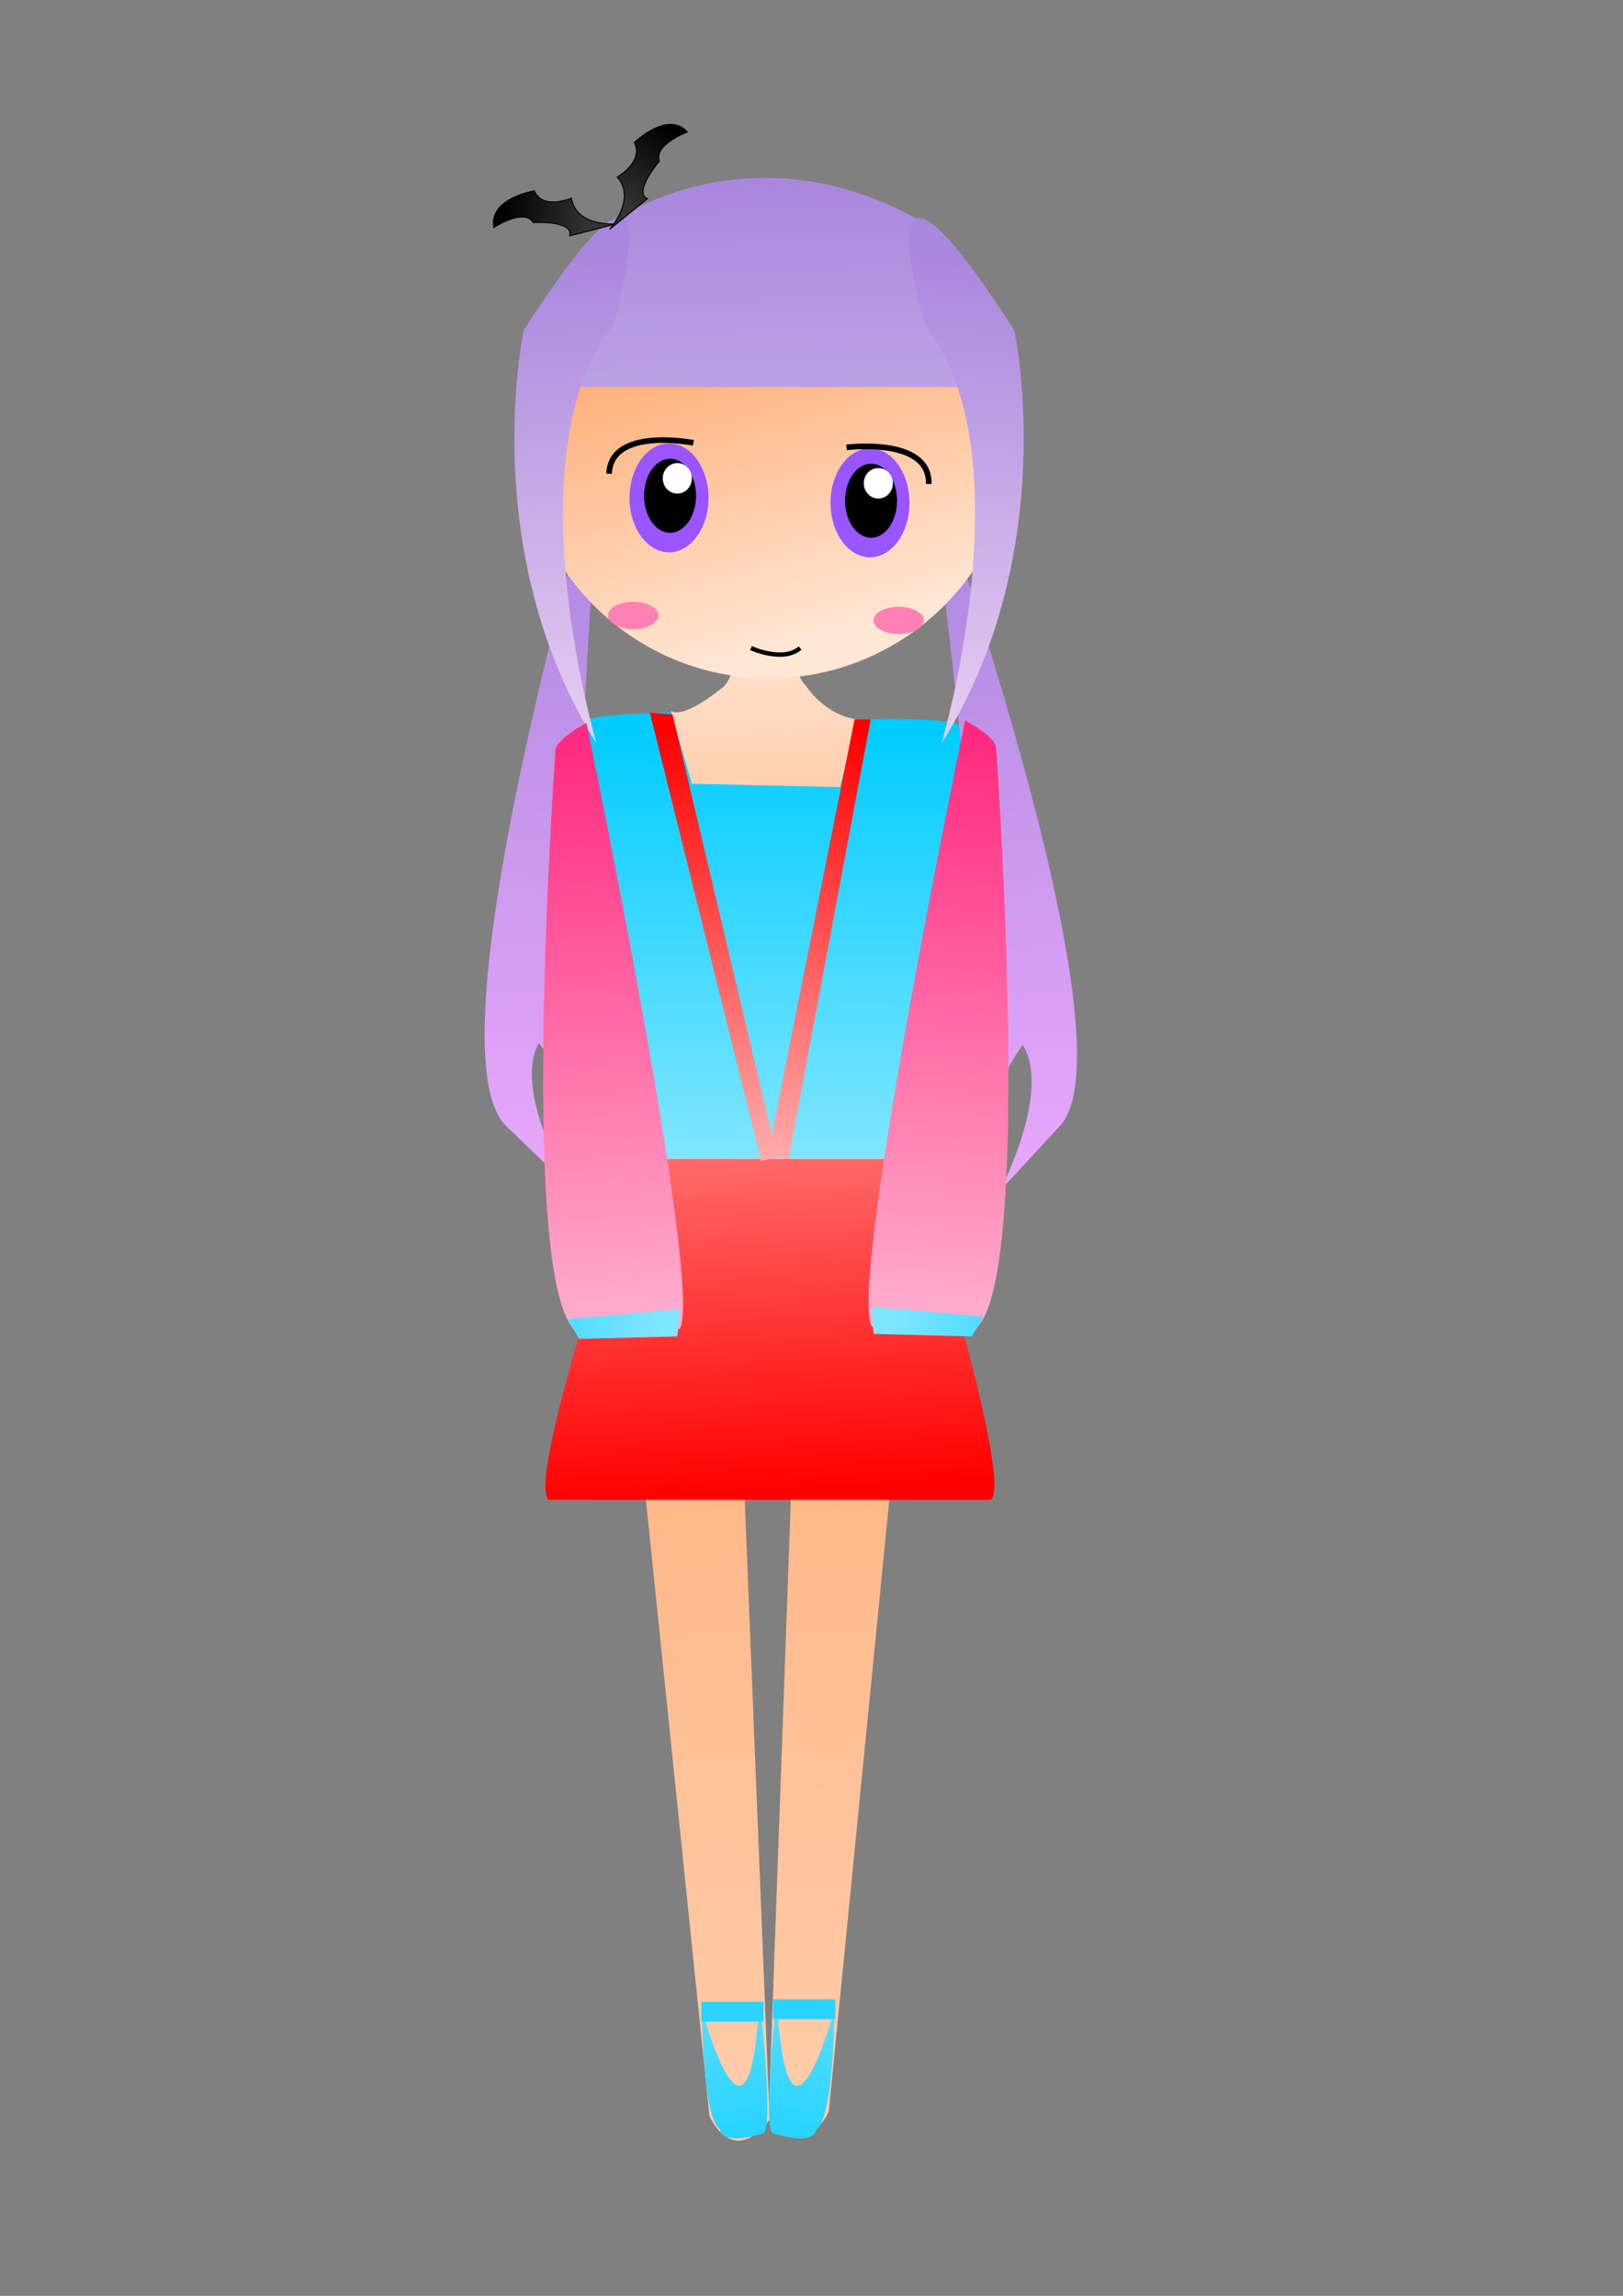
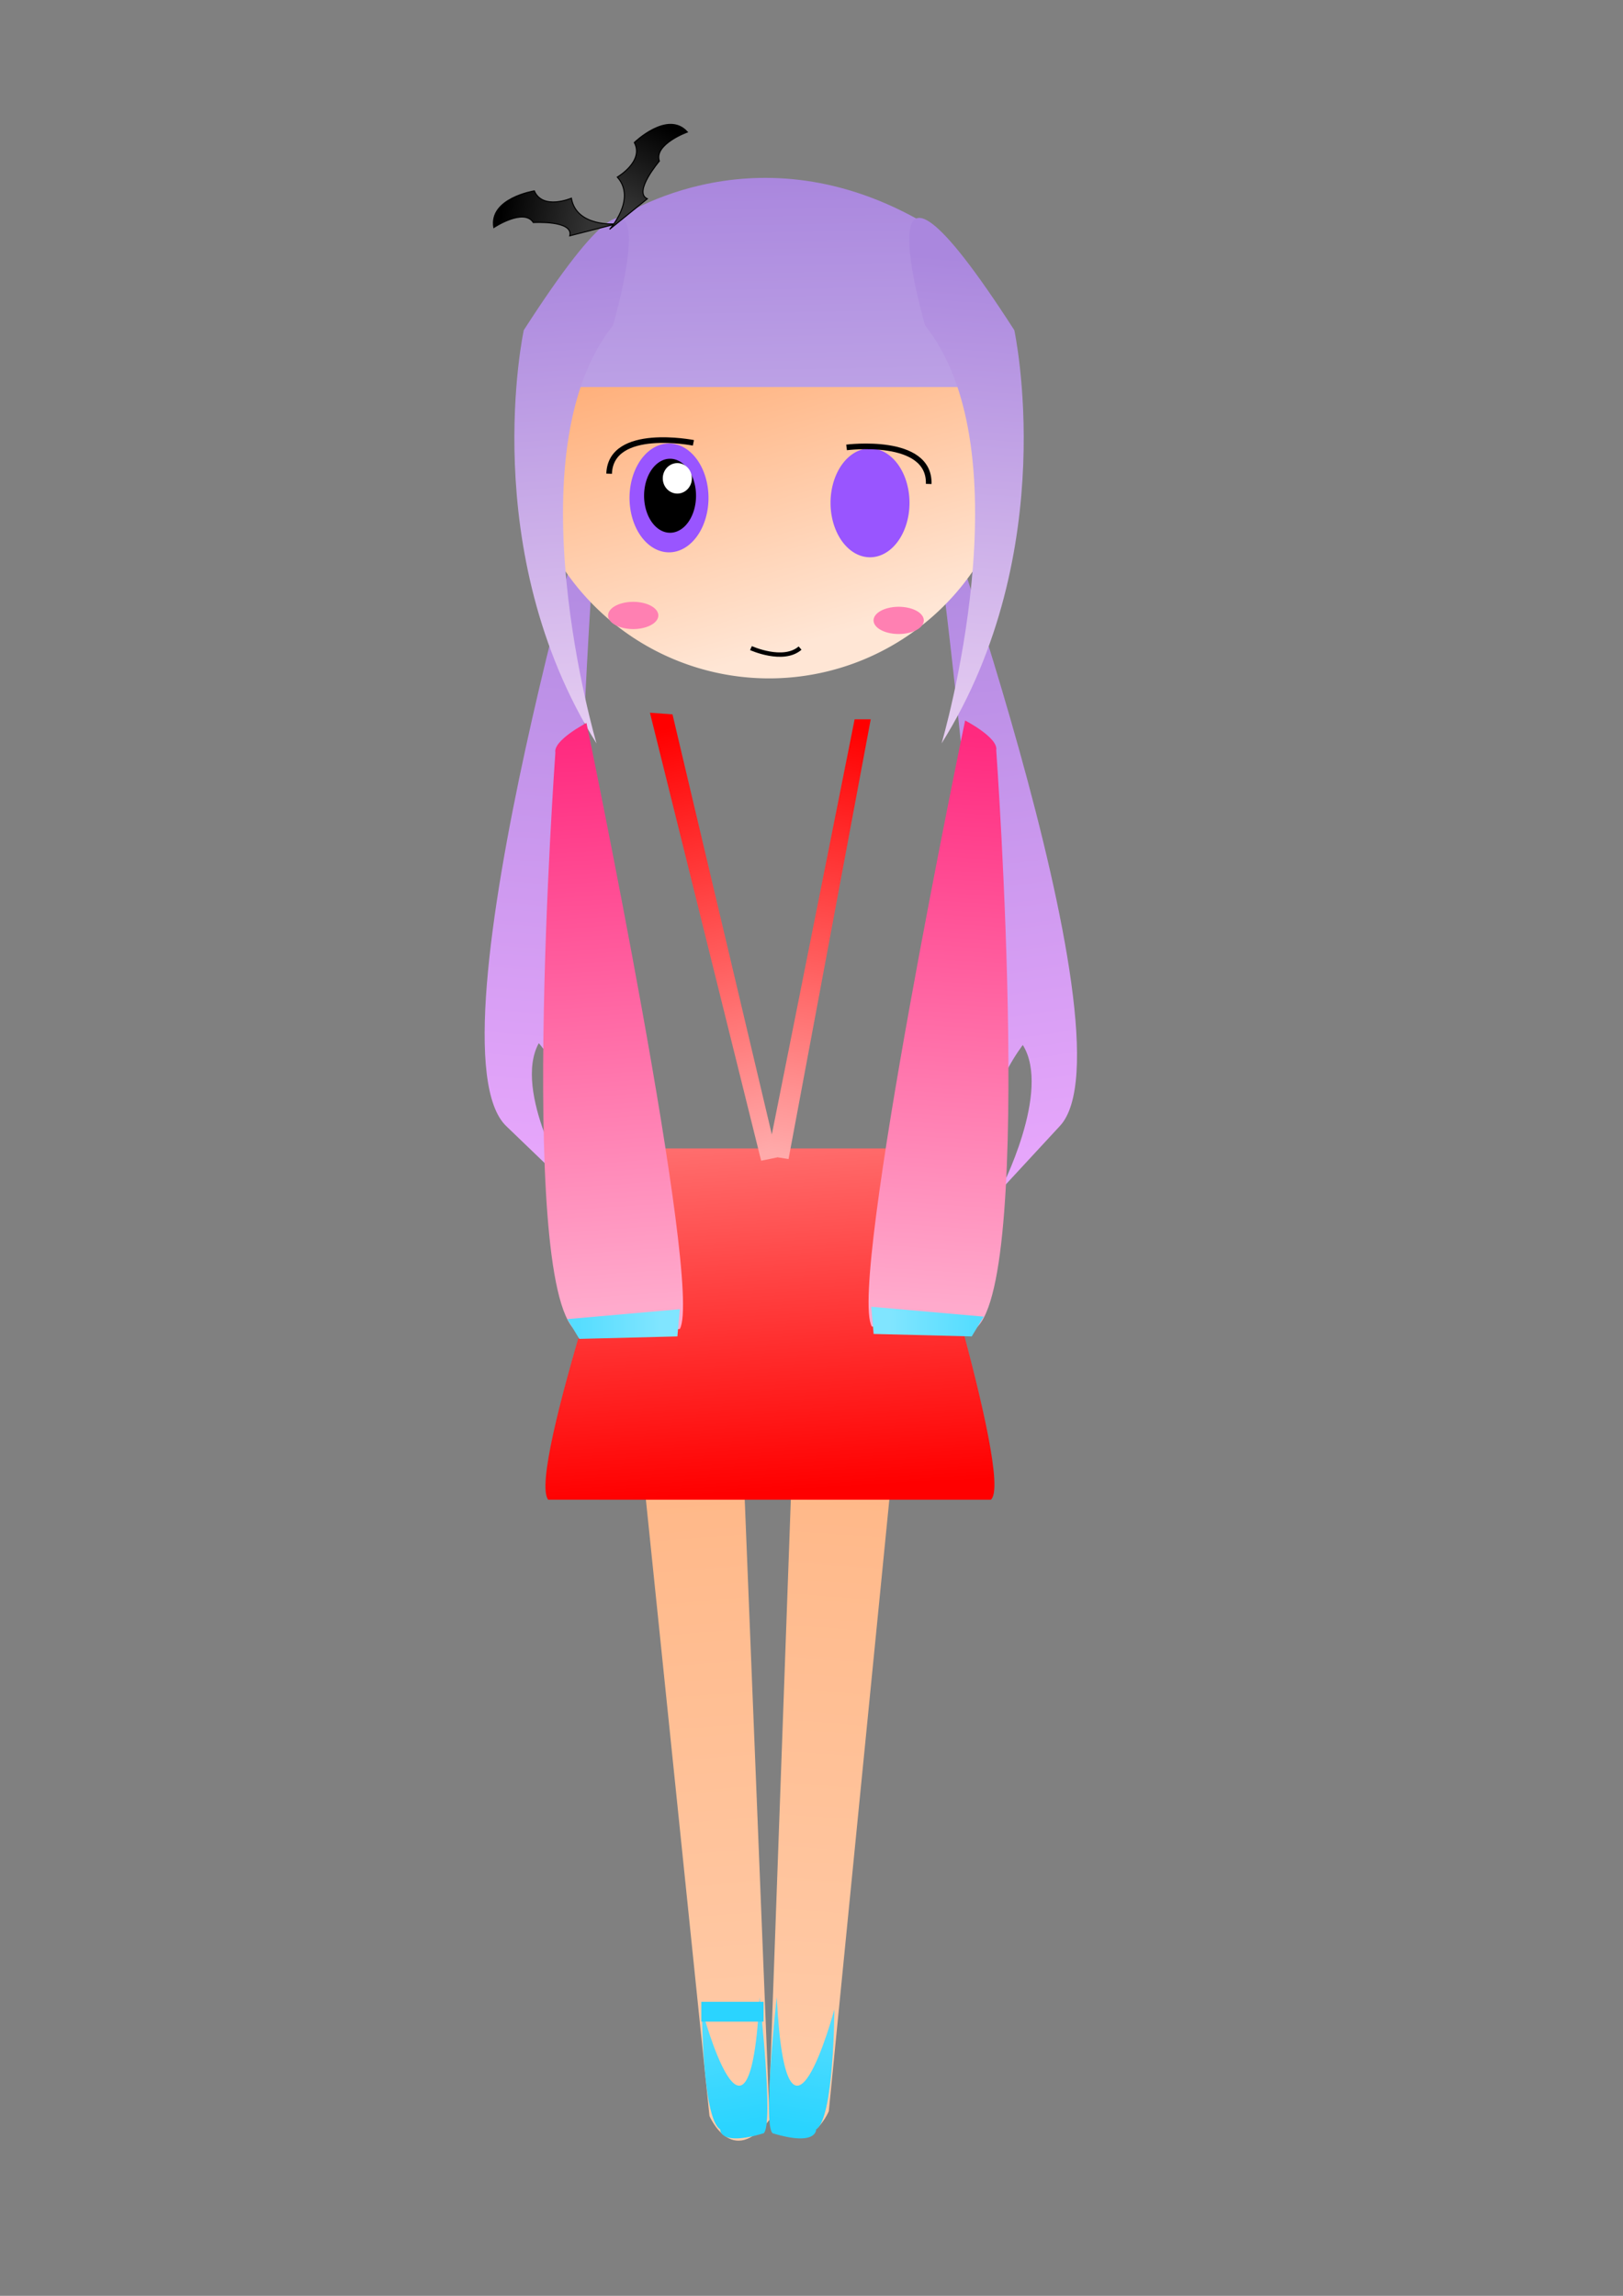
<svg xmlns="http://www.w3.org/2000/svg" xmlns:ns1="http://www.inkscape.org/namespaces/inkscape" xmlns:ns2="http://sodipodi.sourceforge.net/DTD/sodipodi-0.dtd" xmlns:ns3="http://www.openswatchbook.org/uri/2009/osb" xmlns:xlink="http://www.w3.org/1999/xlink" width="744.094" height="1052.362" id="svg2" version="1.1" ns1:version="0.48.4 r9939" ns2:docname="繪圖.svg">
  <rect width="100%" height="100%" fill="#808080" stroke="none" />
  <defs id="defs4">
    <linearGradient id="linearGradient6402" ns1:collect="always">
      <stop id="stop6404" offset="0" style="stop-color:#55ddff;stop-opacity:1" />
      <stop id="stop6406" offset="1" style="stop-color:#2ad4ff;stop-opacity:1" />
    </linearGradient>
    <linearGradient ns1:collect="always" id="linearGradient6097">
      <stop style="stop-color:#ffb380;stop-opacity:1" offset="0" id="stop6099" />
      <stop style="stop-color:#ffccaa;stop-opacity:1" offset="1" id="stop6101" />
    </linearGradient>
    <linearGradient ns1:collect="always" id="linearGradient5859">
      <stop style="stop-color:#55ddff;stop-opacity:1" offset="0" id="stop5861" />
      <stop style="stop-color:#80e5ff;stop-opacity:1" offset="1" id="stop5863" />
    </linearGradient>
    <linearGradient ns1:collect="always" id="linearGradient5714">
      <stop style="stop-color:#ff2a7f;stop-opacity:1" offset="0" id="stop5716" />
      <stop style="stop-color:#ffaacc;stop-opacity:1" offset="1" id="stop5718" />
    </linearGradient>
    <linearGradient id="linearGradient5575" ns3:paint="solid">
      <stop style="stop-color:#000000;stop-opacity:1;" offset="0" id="stop5577" />
    </linearGradient>
    <linearGradient ns1:collect="always" id="linearGradient4226">
      <stop style="stop-color:#2a7fff;stop-opacity:1" offset="0" id="stop4228" />
      <stop style="stop-color:#55ddff;stop-opacity:1" offset="1" id="stop4230" />
    </linearGradient>
    <linearGradient ns1:collect="always" id="linearGradient4141">
      <stop style="stop-color:#ff0000;stop-opacity:1;" offset="0" id="stop4143" />
      <stop style="stop-color:#ff8080;stop-opacity:1" offset="1" id="stop4145" />
    </linearGradient>
    <linearGradient ns1:collect="always" id="linearGradient4066">
      <stop style="stop-color:#ffaaaa;stop-opacity:1;" offset="0" id="stop4068" />
      <stop style="stop-color:#ff0000;stop-opacity:1" offset="1" id="stop4070" />
    </linearGradient>
    <linearGradient ns1:collect="always" id="linearGradient4058">
      <stop style="stop-color:#ff0000;stop-opacity:1" offset="0" id="stop4060" />
      <stop style="stop-color:#ffaaaa;stop-opacity:1" offset="1" id="stop4062" />
    </linearGradient>
    <linearGradient ns1:collect="always" id="linearGradient4028">
      <stop style="stop-color:#00ccff;stop-opacity:1" offset="0" id="stop4030" />
      <stop style="stop-color:#aaeeff;stop-opacity:1" offset="1" id="stop4032" />
    </linearGradient>
    <linearGradient ns1:collect="always" id="linearGradient3240">
      <stop style="stop-color:#ffe6d5;stop-opacity:1" offset="0" id="stop3242" />
      <stop style="stop-color:#ffccaa;stop-opacity:1" offset="1" id="stop3244" />
    </linearGradient>
    <linearGradient ns1:collect="always" id="linearGradient4114">
      <stop style="stop-color:#aa87de;stop-opacity:1" offset="0" id="stop4116" />
      <stop style="stop-color:#eeaaff;stop-opacity:1" offset="1" id="stop4118" />
    </linearGradient>
    <linearGradient ns1:collect="always" id="linearGradient4070">
      <stop style="stop-color:#333333;stop-opacity:1" offset="0" id="stop4072" />
      <stop style="stop-color:#000000;stop-opacity:1" offset="1" id="stop4074" />
    </linearGradient>
    <linearGradient ns1:collect="always" id="linearGradient3909">
      <stop style="stop-color:#aa87de;stop-opacity:1" offset="0" id="stop3911" />
      <stop style="stop-color:#c6afe9;stop-opacity:1" offset="1" id="stop3913" />
    </linearGradient>
    <linearGradient ns1:collect="always" id="linearGradient3899">
      <stop style="stop-color:#8d5fd3;stop-opacity:1" offset="0" id="stop3901" />
      <stop style="stop-color:#f6d5ff;stop-opacity:1" offset="1" id="stop3903" />
    </linearGradient>
    <linearGradient ns1:collect="always" id="linearGradient3885">
      <stop style="stop-color:#aa87de;stop-opacity:1" offset="0" id="stop3887" />
      <stop style="stop-color:#eed7f4;stop-opacity:1" offset="1" id="stop3889" />
    </linearGradient>
    <linearGradient ns1:collect="always" id="linearGradient3875">
      <stop style="stop-color:#ff9955;stop-opacity:1" offset="0" id="stop3877" />
      <stop style="stop-color:#ffe6d5;stop-opacity:1" offset="1" id="stop3879" />
    </linearGradient>
    <linearGradient ns1:collect="always" xlink:href="#linearGradient3875" id="linearGradient3881" x1="286.419" y1="265.683" x2="379.732" y2="598.758" gradientUnits="userSpaceOnUse" />
    <linearGradient ns1:collect="always" xlink:href="#linearGradient3885" id="linearGradient3891" x1="-79.057" y1="268.275" x2="-33.696" y2="692.071" gradientUnits="userSpaceOnUse" gradientTransform="matrix(0.984,0.178,-0.178,0.984,652.061,30.922)" />
    <linearGradient ns1:collect="always" xlink:href="#linearGradient3885" id="linearGradient3895" gradientUnits="userSpaceOnUse" gradientTransform="matrix(-0.984,0.178,0.178,0.984,96.791,30.922)" x1="-79.057" y1="268.275" x2="-33.696" y2="692.071" />
    <linearGradient ns1:collect="always" xlink:href="#linearGradient3899" id="linearGradient3905" x1="-75.169" y1="362.884" x2="-77.761" y2="539.141" gradientUnits="userSpaceOnUse" gradientTransform="translate(445.828,-152.929)" />
    <linearGradient ns1:collect="always" xlink:href="#linearGradient3909" id="linearGradient3915" x1="-114.049" y1="307.155" x2="-110.161" y2="558.581" gradientUnits="userSpaceOnUse" gradientTransform="translate(492.485,-86.833)" />
    <linearGradient ns1:collect="always" xlink:href="#linearGradient3909" id="linearGradient3961" gradientUnits="userSpaceOnUse" gradientTransform="translate(492.485,-86.833)" x1="-114.049" y1="307.155" x2="-110.161" y2="558.581" />
    <linearGradient ns1:collect="always" xlink:href="#linearGradient3885" id="linearGradient3963" gradientUnits="userSpaceOnUse" gradientTransform="matrix(0.984,0.178,-0.178,0.984,652.061,30.922)" x1="-79.057" y1="268.275" x2="-33.696" y2="692.071" />
    <linearGradient ns1:collect="always" xlink:href="#linearGradient3885" id="linearGradient3965" gradientUnits="userSpaceOnUse" gradientTransform="matrix(-0.984,0.178,0.178,0.984,96.791,30.922)" x1="-79.057" y1="268.275" x2="-33.696" y2="692.071" />
    <linearGradient ns1:collect="always" xlink:href="#linearGradient3875" id="linearGradient3967" gradientUnits="userSpaceOnUse" x1="286.419" y1="265.683" x2="379.732" y2="598.758" />
    <linearGradient ns1:collect="always" xlink:href="#linearGradient4070" id="linearGradient4076" x1="216.434" y1="268.275" x2="146.449" y2="259.203" gradientUnits="userSpaceOnUse" gradientTransform="matrix(0.998,0.06,-0.06,0.998,16.061,-13.56)" />
    <linearGradient ns1:collect="always" xlink:href="#linearGradient4070" id="linearGradient4091" gradientUnits="userSpaceOnUse" x1="216.434" y1="268.275" x2="146.449" y2="259.203" gradientTransform="matrix(-0.562,0.827,0.827,0.562,148.012,-76.77)" />
    <linearGradient ns1:collect="always" xlink:href="#linearGradient4114" id="linearGradient4120" x1="149.041" y1="387.508" x2="71.281" y2="978.489" gradientUnits="userSpaceOnUse" gradientTransform="matrix(0.998,-0.058,0.058,0.998,46.724,91.578)" />
    <linearGradient ns1:collect="always" xlink:href="#linearGradient4114" id="linearGradient4124" gradientUnits="userSpaceOnUse" gradientTransform="matrix(-1,0,0,1,647.165,86.833)" x1="149.041" y1="387.508" x2="71.281" y2="978.489" />
    <linearGradient ns1:collect="always" xlink:href="#linearGradient3240" id="linearGradient3246" x1="358.995" y1="425.092" x2="364.18" y2="590.982" gradientUnits="userSpaceOnUse" gradientTransform="translate(7.776,-44.064)" />
    <linearGradient ns1:collect="always" xlink:href="#linearGradient4028" id="linearGradient4034" x1="377.14" y1="476.933" x2="377.14" y2="925.353" gradientUnits="userSpaceOnUse" />
    <linearGradient ns1:collect="always" xlink:href="#linearGradient4058" id="linearGradient4064" x1="283.827" y1="478.229" x2="365.476" y2="810.008" gradientUnits="userSpaceOnUse" />
    <linearGradient ns1:collect="always" xlink:href="#linearGradient4066" id="linearGradient4072" x1="375.844" y1="812.6" x2="439.348" y2="478.229" gradientUnits="userSpaceOnUse" />
    <linearGradient ns1:collect="always" xlink:href="#linearGradient4226" id="linearGradient4232" x1="362.884" y1="1018.666" x2="358.995" y2="1054.954" gradientUnits="userSpaceOnUse" gradientTransform="translate(0,3.888)" />
    <linearGradient ns1:collect="always" xlink:href="#linearGradient6097" id="linearGradient6103" x1="313.635" y1="712.807" x2="320.115" y2="1124.939" gradientUnits="userSpaceOnUse" gradientTransform="matrix(0.998,-0.06,0.06,0.998,-61.041,-63.649)" />
    <linearGradient ns1:collect="always" xlink:href="#linearGradient6097" id="linearGradient6107" gradientUnits="userSpaceOnUse" x1="313.635" y1="712.807" x2="320.115" y2="1124.939" gradientTransform="matrix(-0.998,-0.056,-0.056,0.998,746.66,-67.725)" />
    <linearGradient ns1:collect="always" xlink:href="#linearGradient5859" id="linearGradient6144" gradientUnits="userSpaceOnUse" gradientTransform="matrix(-1,0,0,1,698.551,2.0506793e-8)" x1="242.354" y1="622.086" x2="287.715" y2="620.79" />
    <linearGradient ns1:collect="always" xlink:href="#linearGradient5859" id="linearGradient6147" gradientUnits="userSpaceOnUse" gradientTransform="translate(-1.296,1.296)" x1="242.354" y1="622.086" x2="287.715" y2="620.79" />
    <linearGradient ns1:collect="always" xlink:href="#linearGradient5714" id="linearGradient6150" gradientUnits="userSpaceOnUse" gradientTransform="matrix(-1,0,0,1,713.11,-19.44)" x1="260.499" y1="334.371" x2="279.939" y2="632.454" />
    <linearGradient ns1:collect="always" xlink:href="#linearGradient5714" id="linearGradient6153" gradientUnits="userSpaceOnUse" gradientTransform="translate(-15.552,-18.144)" x1="260.499" y1="334.371" x2="279.939" y2="632.454" />
    <linearGradient ns1:collect="always" xlink:href="#linearGradient4141" id="linearGradient6233" gradientUnits="userSpaceOnUse" x1="375.844" y1="728.359" x2="364.18" y2="515.813" gradientTransform="translate(-15.552,-18.144)" />
    <linearGradient ns1:collect="always" xlink:href="#linearGradient4066" id="linearGradient6260" gradientUnits="userSpaceOnUse" x1="375.844" y1="812.6" x2="439.348" y2="478.229" gradientTransform="matrix(0.674,0,0,0.668,99.049,-8.732)" />
    <linearGradient ns1:collect="always" xlink:href="#linearGradient4058" id="linearGradient6263" gradientUnits="userSpaceOnUse" x1="283.827" y1="478.229" x2="365.476" y2="810.008" gradientTransform="matrix(0.674,0,0,0.668,99.049,-8.732)" />
    <linearGradient ns1:collect="always" xlink:href="#linearGradient3240" id="linearGradient6313" gradientUnits="userSpaceOnUse" gradientTransform="matrix(0.674,0,0,0.668,104.286,-38.181)" x1="358.995" y1="425.092" x2="364.18" y2="590.982" />
    <linearGradient ns1:collect="always" xlink:href="#linearGradient4028" id="linearGradient6316" gradientUnits="userSpaceOnUse" x1="377.14" y1="476.933" x2="377.14" y2="925.353" gradientTransform="matrix(0.674,0,0,0.668,99.049,-8.732)" />
    <linearGradient ns1:collect="always" xlink:href="#linearGradient4114" id="linearGradient6328" gradientUnits="userSpaceOnUse" gradientTransform="matrix(0.672,-0.039,0.039,0.667,133.137,-69.655)" x1="149.041" y1="387.508" x2="71.281" y2="978.489" />
    <linearGradient ns1:collect="always" xlink:href="#linearGradient4114" id="linearGradient6331" gradientUnits="userSpaceOnUse" gradientTransform="matrix(-0.674,0,0,0.668,537.545,-72.827)" x1="149.041" y1="387.508" x2="71.281" y2="978.489" />
    <linearGradient ns1:collect="always" xlink:href="#linearGradient4070" id="linearGradient6346" gradientUnits="userSpaceOnUse" gradientTransform="matrix(-0.379,0.553,0.557,0.376,201.356,-182.165)" x1="216.434" y1="268.275" x2="146.449" y2="259.203" />
    <linearGradient ns1:collect="always" xlink:href="#linearGradient4070" id="linearGradient6349" gradientUnits="userSpaceOnUse" gradientTransform="matrix(0.672,0.04,-0.041,0.667,112.485,-139.921)" x1="216.434" y1="268.275" x2="146.449" y2="259.203" />
    <linearGradient ns1:collect="always" xlink:href="#linearGradient3875" id="linearGradient6357" gradientUnits="userSpaceOnUse" x1="286.419" y1="265.683" x2="379.732" y2="598.758" />
    <linearGradient ns1:collect="always" xlink:href="#linearGradient3885" id="linearGradient6377" gradientUnits="userSpaceOnUse" gradientTransform="matrix(-0.663,0.119,0.12,0.658,158.129,-102.397)" x1="-79.057" y1="268.275" x2="-33.696" y2="692.071" />
    <linearGradient ns1:collect="always" xlink:href="#linearGradient3885" id="linearGradient6380" gradientUnits="userSpaceOnUse" gradientTransform="matrix(0.663,0.119,-0.12,0.658,532.114,-102.397)" x1="-79.057" y1="268.275" x2="-33.696" y2="692.071" />
    <linearGradient ns1:collect="always" xlink:href="#linearGradient3909" id="linearGradient6383" gradientUnits="userSpaceOnUse" gradientTransform="matrix(0.674,0,0,0.668,424.636,-181.095)" x1="-114.049" y1="307.155" x2="-110.161" y2="558.581" />
    <linearGradient ns1:collect="always" xlink:href="#linearGradient6402" id="linearGradient6400" x1="326.595" y1="996.634" x2="330.483" y2="1054.954" gradientUnits="userSpaceOnUse" gradientTransform="matrix(0.899,-0.071,0.064,0.997,-31.773,13.987)" />
    <linearGradient ns1:collect="always" xlink:href="#linearGradient6402" id="linearGradient6431" gradientUnits="userSpaceOnUse" gradientTransform="matrix(-0.899,-0.071,-0.064,0.997,721.061,13.987)" x1="326.595" y1="996.634" x2="330.483" y2="1054.954" />
    <linearGradient ns1:collect="always" xlink:href="#linearGradient6402" id="linearGradient6480" gradientUnits="userSpaceOnUse" gradientTransform="matrix(-0.761,-0.062,-0.054,0.873,670.814,73.766)" x1="326.595" y1="996.634" x2="330.483" y2="1054.954" />
    <linearGradient ns1:collect="always" xlink:href="#linearGradient6402" id="linearGradient6483" gradientUnits="userSpaceOnUse" gradientTransform="matrix(0.761,-0.062,0.054,0.873,33.541,73.766)" x1="326.595" y1="996.634" x2="330.483" y2="1054.954" />
    <linearGradient ns1:collect="always" xlink:href="#linearGradient5859" id="linearGradient6486" gradientUnits="userSpaceOnUse" gradientTransform="matrix(-0.846,0,0,0.875,651.759,61.529)" x1="242.354" y1="622.086" x2="287.715" y2="620.79" />
    <linearGradient ns1:collect="always" xlink:href="#linearGradient5859" id="linearGradient6489" gradientUnits="userSpaceOnUse" gradientTransform="matrix(0.846,0,0,0.875,59.34,62.662)" x1="242.354" y1="622.086" x2="287.715" y2="620.79" />
    <linearGradient ns1:collect="always" xlink:href="#linearGradient5714" id="linearGradient6492" gradientUnits="userSpaceOnUse" gradientTransform="matrix(-0.846,0,0,0.875,664.083,44.52)" x1="260.499" y1="334.371" x2="279.939" y2="632.454" />
    <linearGradient ns1:collect="always" xlink:href="#linearGradient5714" id="linearGradient6495" gradientUnits="userSpaceOnUse" gradientTransform="matrix(0.846,0,0,0.875,47.272,45.654)" x1="260.499" y1="334.371" x2="279.939" y2="632.454" />
    <linearGradient ns1:collect="always" xlink:href="#linearGradient4066" id="linearGradient6511" gradientUnits="userSpaceOnUse" gradientTransform="matrix(0.57,0,0,0.585,144.281,53.889)" x1="375.844" y1="812.6" x2="439.348" y2="478.229" />
    <linearGradient ns1:collect="always" xlink:href="#linearGradient4058" id="linearGradient6514" gradientUnits="userSpaceOnUse" gradientTransform="matrix(0.57,0,0,0.585,144.281,53.889)" x1="283.827" y1="478.229" x2="365.476" y2="810.008" />
    <linearGradient ns1:collect="always" xlink:href="#linearGradient4070" id="linearGradient6517" gradientUnits="userSpaceOnUse" gradientTransform="matrix(-0.321,0.484,0.471,0.329,230.885,-97.847)" x1="216.434" y1="268.275" x2="146.449" y2="259.203" />
    <linearGradient ns1:collect="always" xlink:href="#linearGradient4070" id="linearGradient6520" gradientUnits="userSpaceOnUse" gradientTransform="matrix(0.569,0.035,-0.034,0.584,155.655,-60.888)" x1="216.434" y1="268.275" x2="146.449" y2="259.203" />
    <linearGradient ns1:collect="always" xlink:href="#linearGradient3885" id="linearGradient6523" gradientUnits="userSpaceOnUse" gradientTransform="matrix(-0.561,0.104,0.101,0.575,194.293,-28.058)" x1="-79.057" y1="268.275" x2="-33.696" y2="692.071" />
    <linearGradient ns1:collect="always" xlink:href="#linearGradient3885" id="linearGradient6526" gradientUnits="userSpaceOnUse" gradientTransform="matrix(0.561,0.104,-0.101,0.575,510.871,-28.058)" x1="-79.057" y1="268.275" x2="-33.696" y2="692.071" />
    <linearGradient ns1:collect="always" xlink:href="#linearGradient3909" id="linearGradient6529" gradientUnits="userSpaceOnUse" gradientTransform="matrix(0.57,0,0,0.585,419.891,-96.911)" x1="-114.049" y1="307.155" x2="-110.161" y2="558.581" />
    <linearGradient ns1:collect="always" xlink:href="#linearGradient4114" id="linearGradient6533" gradientUnits="userSpaceOnUse" gradientTransform="matrix(0.569,-0.034,0.033,0.584,173.137,0.587)" x1="149.041" y1="387.508" x2="71.281" y2="978.489" />
    <linearGradient ns1:collect="always" xlink:href="#linearGradient4114" id="linearGradient6536" gradientUnits="userSpaceOnUse" gradientTransform="matrix(-0.57,0,0,0.585,515.468,-2.187)" x1="149.041" y1="387.508" x2="71.281" y2="978.489" />
    <linearGradient ns1:collect="always" xlink:href="#linearGradient3240" id="linearGradient6539" gradientUnits="userSpaceOnUse" gradientTransform="matrix(0.57,0,0,0.585,148.715,28.124)" x1="358.995" y1="425.092" x2="364.18" y2="590.982" />
    <linearGradient ns1:collect="always" xlink:href="#linearGradient4028" id="linearGradient6542" gradientUnits="userSpaceOnUse" gradientTransform="matrix(0.57,0,0,0.585,144.281,53.889)" x1="377.14" y1="476.933" x2="377.14" y2="925.353" />
    <linearGradient ns1:collect="always" xlink:href="#linearGradient4141" id="linearGradient6545" gradientUnits="userSpaceOnUse" gradientTransform="matrix(0.846,0,0,0.875,47.272,45.654)" x1="375.844" y1="728.359" x2="364.18" y2="515.813" />
    <linearGradient ns1:collect="always" xlink:href="#linearGradient6097" id="linearGradient6548" gradientUnits="userSpaceOnUse" gradientTransform="matrix(-0.845,-0.049,-0.047,0.874,692.484,2.276)" x1="313.635" y1="712.807" x2="320.115" y2="1124.939" />
    <linearGradient ns1:collect="always" xlink:href="#linearGradient6097" id="linearGradient6551" gradientUnits="userSpaceOnUse" gradientTransform="matrix(0.845,-0.052,0.051,0.873,8.766,5.842)" x1="313.635" y1="712.807" x2="320.115" y2="1124.939" />
  </defs>
  <ns2:namedview id="base" pagecolor="#ffffff" bordercolor="#666666" borderopacity="1.0" ns1:pageopacity="0.0" ns1:pageshadow="2" ns1:zoom="0.77159747" ns1:cx="317.29419" ns1:cy="538.5917" ns1:document-units="px" ns1:current-layer="layer1" showgrid="false" ns1:window-width="1215" ns1:window-height="1000" ns1:window-x="65" ns1:window-y="24" ns1:window-maximized="1" />
  <g ns1:label="Layer 1" ns1:groupmode="layer" id="layer1">
    <path style="fill:url(#linearGradient6551);fill-opacity:1;stroke:none" d="m 325.27,969.899 -37.739,-365.695 50.572,0.268 14.742,367.123 c -17.367,22.661 -27.575,-1.696 -27.575,-1.696 z" id="path6095" ns1:connector-curvature="0" />
    <path ns1:connector-curvature="0" id="path6105" d="m 379.976,967.725 36.224,-365.859 -50.57,0.492 -13.221,367.185 c 17.461,22.584 27.568,-1.818 27.568,-1.818 z" style="fill:url(#linearGradient6548);fill-opacity:1;stroke:none" />
    <path style="fill:url(#linearGradient6545);fill-opacity:1;stroke:none" d="m 251.328,687.428 c -9.874,-12.473 41.689,-161.01 41.689,-161.01 l 123.969,0 c 0,0 48.271,151.939 37.3,161.01 z" id="path4123" ns1:connector-curvature="0" />
-     <path style="fill:url(#linearGradient6542);fill-opacity:1;stroke:none" d="m 290.584,531.296 c -3.694,0 -25.123,-197.783 -25.123,-197.783 -4.433,-6.82 41.378,-6.82 41.378,-6.82 l 85.712,3.031 c 0,0 46.551,-1.516 48.767,3.789 l -22.906,197.783 z" id="path4026" ns1:connector-curvature="0" />
-     <path style="fill:url(#linearGradient6539);fill-opacity:1;stroke:none" d="m 317.184,359.278 -9.606,-33.343 c 6.65,3.789 24.384,-11.367 24.384,-11.367 8.128,-8.336 6.65,-39.405 6.65,-39.405 l 26.6,0 c 0,0 -5.172,30.311 4.433,39.405 0,0 8.128,12.882 22.906,15.156 l -7.389,31.069 z" id="path3238" ns1:connector-curvature="0" />
    <path ns1:connector-curvature="0" id="path4122" d="m 421.628,200.9 c 0,0 100.49,276.593 64.284,315.24 l -27.339,29.554 c 0,0 23.645,-45.467 10.345,-66.685 0,0 -14.039,18.187 -12.561,31.827 0,0 -21.428,-260.679 -34.728,-309.935 z" style="fill:url(#linearGradient6536);fill-opacity:1;stroke:none" />
    <path style="fill:url(#linearGradient6533);fill-opacity:1;stroke:none" d="m 278.386,197.705 c 0,0 -84.562,282.141 -46.216,318.553 l 28.976,27.865 c 0,0 -26.195,-43.973 -14.126,-65.952 0,0 15.051,17.315 14.353,31.02 0,0 6.541,-261.518 17.013,-311.487 z" id="path4112" ns1:connector-curvature="0" />
    <path ns2:type="arc" style="fill:url(#linearGradient6357);fill-opacity:1;stroke:none" id="path3873" ns2:cx="374.54764" ns2:cy="423.79611" ns2:rx="199.58594" ns2:ry="195.69789" d="m 574.134,423.796 a 199.586,195.698 0 1 1 -399.172,0 199.586,195.698 0 1 1 399.172,0 z" transform="matrix(0.57,0,0,0.585,139.109,-51.443)" />
    <path style="fill:url(#linearGradient6529);fill-opacity:1;stroke:none" d="m 260.289,177.409 3.695,-19.702 c -8.128,-13.64 16.995,-56.076 16.995,-56.076 0,0 62.068,-44.709 140.391,-0.758 0,0 33.25,50.772 29.556,63.654 l 2.956,12.882 z" id="path3907" ns1:connector-curvature="0" />
    <path style="fill:url(#linearGradient6526);fill-opacity:1;stroke:none" d="m 465.029,151.344 c 0,0 22.001,101.097 -33.339,189.417 0,0 39.158,-132.897 -7.573,-191.6 0,0 -32.787,-112.334 40.912,2.183 z" id="path3883" ns1:connector-curvature="0" />
    <path ns1:connector-curvature="0" id="path3893" d="m 240.135,151.344 c 0,0 -22.001,101.097 33.339,189.417 0,0 -39.158,-132.897 7.573,-191.6 0,0 32.787,-112.334 -40.912,2.183 z" style="fill:url(#linearGradient6523);fill-opacity:1;stroke:none" />
    <path ns1:connector-curvature="0" id="path3123" d="m 282.607,102.608 c 0,0 -18.325,1.714 -20.648,-11.763 0,0 -13.131,5.621 -16.993,-3.358 0,0 -20.897,3.34 -18.574,16.816 0,0 13.765,-9.124 18.118,-2.288 0,0 18.532,-1.14 16.708,6.076 z" style="fill:url(#linearGradient6520);fill-opacity:1;stroke:#000000;stroke-width:0.465px;stroke-linecap:butt;stroke-linejoin:miter;stroke-opacity:1" />
    <path style="fill:url(#linearGradient6517);fill-opacity:1;stroke:#000000;stroke-width:0.465px;stroke-linecap:butt;stroke-linejoin:miter;stroke-opacity:1" d="m 279.482,105.126 c 0,0 12.522,-13.828 3.541,-23.95 0,0 12.363,-7.224 7.794,-15.846 0,0 15.349,-14.922 24.33,-4.8 0,0 -15.454,5.598 -12.839,13.309 0,0 -12.205,14.347 -5.522,17.276 z" id="path4089" ns1:connector-curvature="0" />
    <path style="fill:url(#linearGradient6514);fill-opacity:1;stroke:none" d="m 356.346,530.538 -48.028,-203.087 -10.345,-0.758 50.984,205.361 z" id="path4052" ns1:connector-curvature="0" />
    <path style="fill:url(#linearGradient6511);fill-opacity:1;stroke:none" d="m 391.813,329.724 -39.901,200.056 9.606,1.516 37.684,-201.572 z" id="path4056" ns1:connector-curvature="0" />
    <path style="fill:none;stroke:#000000;stroke-width:2.582;stroke-linecap:butt;stroke-linejoin:miter;stroke-miterlimit:4;stroke-opacity:1;stroke-dasharray:none" d="m 317.901,202.989 c 0,0 -37.897,-7.5 -38.636,14.149" id="path3349" ns1:connector-curvature="0" />
    <path ns2:type="arc" style="fill:#9955ff;fill-opacity:1;stroke:none" id="path4119" ns2:cx="75.168724" ns2:cy="276.05066" ns2:rx="24.624239" ns2:ry="32.400314" d="m 99.793,276.051 a 24.624,32.4 0 1 1 -49.248,0 24.624,32.4 0 1 1 49.248,0 z" transform="matrix(0.735,0,0,0.77,251.472,15.675)" />
    <path ns2:type="arc" style="fill:#000000;fill-opacity:1;stroke:none" id="path5595" ns2:cx="69.33667" ns2:cy="419.90805" ns2:rx="16.200157" ns2:ry="22.032213" d="m 85.537,419.908 a 16.2,22.032 0 1 1 -32.4,0 16.2,22.032 0 1 1 32.4,0 z" transform="matrix(0.735,0,0,0.77,256.236,-96.08)" />
    <path ns2:type="arc" style="fill:#ffffff;fill-opacity:1;stroke:none" id="path5591" ns2:cx="84.240814" ns2:cy="382.3237" ns2:rx="9.0720882" ns2:ry="9.0720882" d="m 93.313,382.324 a 9.072,9.072 0 1 1 -18.144,0 9.072,9.072 0 1 1 18.144,0 z" transform="matrix(0.735,0,0,0.77,248.614,-75.126)" />
    <path d="m 99.793,276.051 a 24.624,32.4 0 1 1 -49.248,0 24.624,32.4 0 1 1 49.248,0 z" ns2:ry="32.400314" ns2:rx="24.624239" ns2:cy="276.05066" ns2:cx="75.168724" id="path5620" style="fill:#9955ff;fill-opacity:1;stroke:none" ns2:type="arc" transform="matrix(0.735,0,0,0.77,343.626,17.942)" />
-     <path transform="matrix(0.735,0,0,0.77,348.39,-93.812)" d="m 85.537,419.908 a 16.2,22.032 0 1 1 -32.4,0 16.2,22.032 0 1 1 32.4,0 z" ns2:ry="22.032213" ns2:rx="16.200157" ns2:cy="419.90805" ns2:cx="69.33667" id="path5622" style="fill:#000000;fill-opacity:1;stroke:none" ns2:type="arc" />
-     <path transform="matrix(0.735,0,0,0.77,340.768,-72.858)" d="m 93.313,382.324 a 9.072,9.072 0 1 1 -18.144,0 9.072,9.072 0 1 1 18.144,0 z" ns2:ry="9.0720882" ns2:rx="9.0720882" ns2:cy="382.3237" ns2:cx="84.240814" id="path5624" style="fill:#ffffff;fill-opacity:1;stroke:none" ns2:type="arc" />
    <path ns1:connector-curvature="0" id="path5626" d="m 388.127,205.087 c 0,0 38.291,-4.912 37.654,16.741" style="fill:none;stroke:#000000;stroke-width:2.582;stroke-linecap:butt;stroke-linejoin:miter;stroke-miterlimit:4;stroke-opacity:1;stroke-dasharray:none" />
    <path style="fill:none;stroke:#000000;stroke-width:1.998;stroke-linecap:butt;stroke-linejoin:miter;stroke-miterlimit:4;stroke-opacity:1;stroke-dasharray:none" d="m 344.292,297.078 c 0,0 14.751,6.72 22.515,0" id="path5671" ns1:connector-curvature="0" />
    <path ns2:type="arc" style="fill:#ff80b2;fill-opacity:1;stroke:none" id="path5673" ns2:cx="-69.33667" ns2:cy="420.55606" ns2:rx="13.608131" ns2:ry="7.1280689" d="m -55.729,420.556 a 13.608,7.128 0 1 1 -27.216,0 13.608,7.128 0 1 1 27.216,0 z" transform="matrix(0.846,0,0,0.875,348.967,-85.875)" />
    <path d="m -55.729,420.556 a 13.608,7.128 0 1 1 -27.216,0 13.608,7.128 0 1 1 27.216,0 z" ns2:ry="7.1280689" ns2:rx="13.608131" ns2:cy="420.55606" ns2:cx="-69.33667" id="path5675" style="fill:#ff80b2;fill-opacity:1;stroke:none" ns2:type="arc" transform="matrix(-0.846,0,0,0.875,353.355,-83.608)" />
    <path style="fill:url(#linearGradient6495);fill-opacity:1;stroke:none" d="m 266.687,611.458 c -30.718,-7.937 -12.068,-266.461 -12.068,-266.461 -1.097,-5.669 14.262,-13.607 14.262,-13.607 0,0 53.757,258.524 42.786,277.8 z" id="path5712" ns1:connector-curvature="0" />
    <path ns1:connector-curvature="0" id="path5722" d="m 444.669,610.324 c 30.718,-7.937 12.068,-266.461 12.068,-266.461 1.097,-5.669 -14.262,-13.607 -14.262,-13.607 0,0 -53.757,258.524 -42.786,277.8 z" style="fill:url(#linearGradient6492);fill-opacity:1;stroke:none" />
    <path style="fill:url(#linearGradient6489);fill-opacity:1;stroke:none" d="m 310.57,612.592 1.097,-12.473 -51.562,4.536 5.485,9.071 z" id="path5857" ns1:connector-curvature="0" />
    <path ns1:connector-curvature="0" id="path5867" d="m 400.53,611.458 -1.097,-12.473 51.562,4.535 -5.485,9.071 z" style="fill:url(#linearGradient6486);fill-opacity:1;stroke:none" />
    <path style="fill:url(#linearGradient6483);fill-opacity:1;stroke:none" d="m 330.181,976.06 c -8.239,-5.013 -8.358,-55.019 -8.358,-55.019 0,0 21.941,82.332 26.415,-5.559 0,0 6.596,58.573 1.875,62.367 -20.429,6.209 -19.932,-1.788 -19.932,-1.788 z" id="path6398" ns1:connector-curvature="0" />
    <path ns1:connector-curvature="0" id="path6429" d="m 374.174,976.06 c 8.239,-5.013 8.358,-55.019 8.358,-55.019 0,0 -21.941,82.332 -26.415,-5.559 0,0 -6.596,58.573 -1.875,62.367 20.429,6.209 19.932,-1.788 19.932,-1.788 z" style="fill:url(#linearGradient6480);fill-opacity:1;stroke:none" />
    <rect style="fill:#2ad4ff;fill-opacity:1;stroke:none" id="rect6433" width="28.524" height="9.071" x="321.54" y="917.605" />
-     <rect y="916.471" x="354.452" height="9.071" width="28.524" id="rect6435" style="fill:#2ad4ff;fill-opacity:1;stroke:none" />
  </g>
</svg>